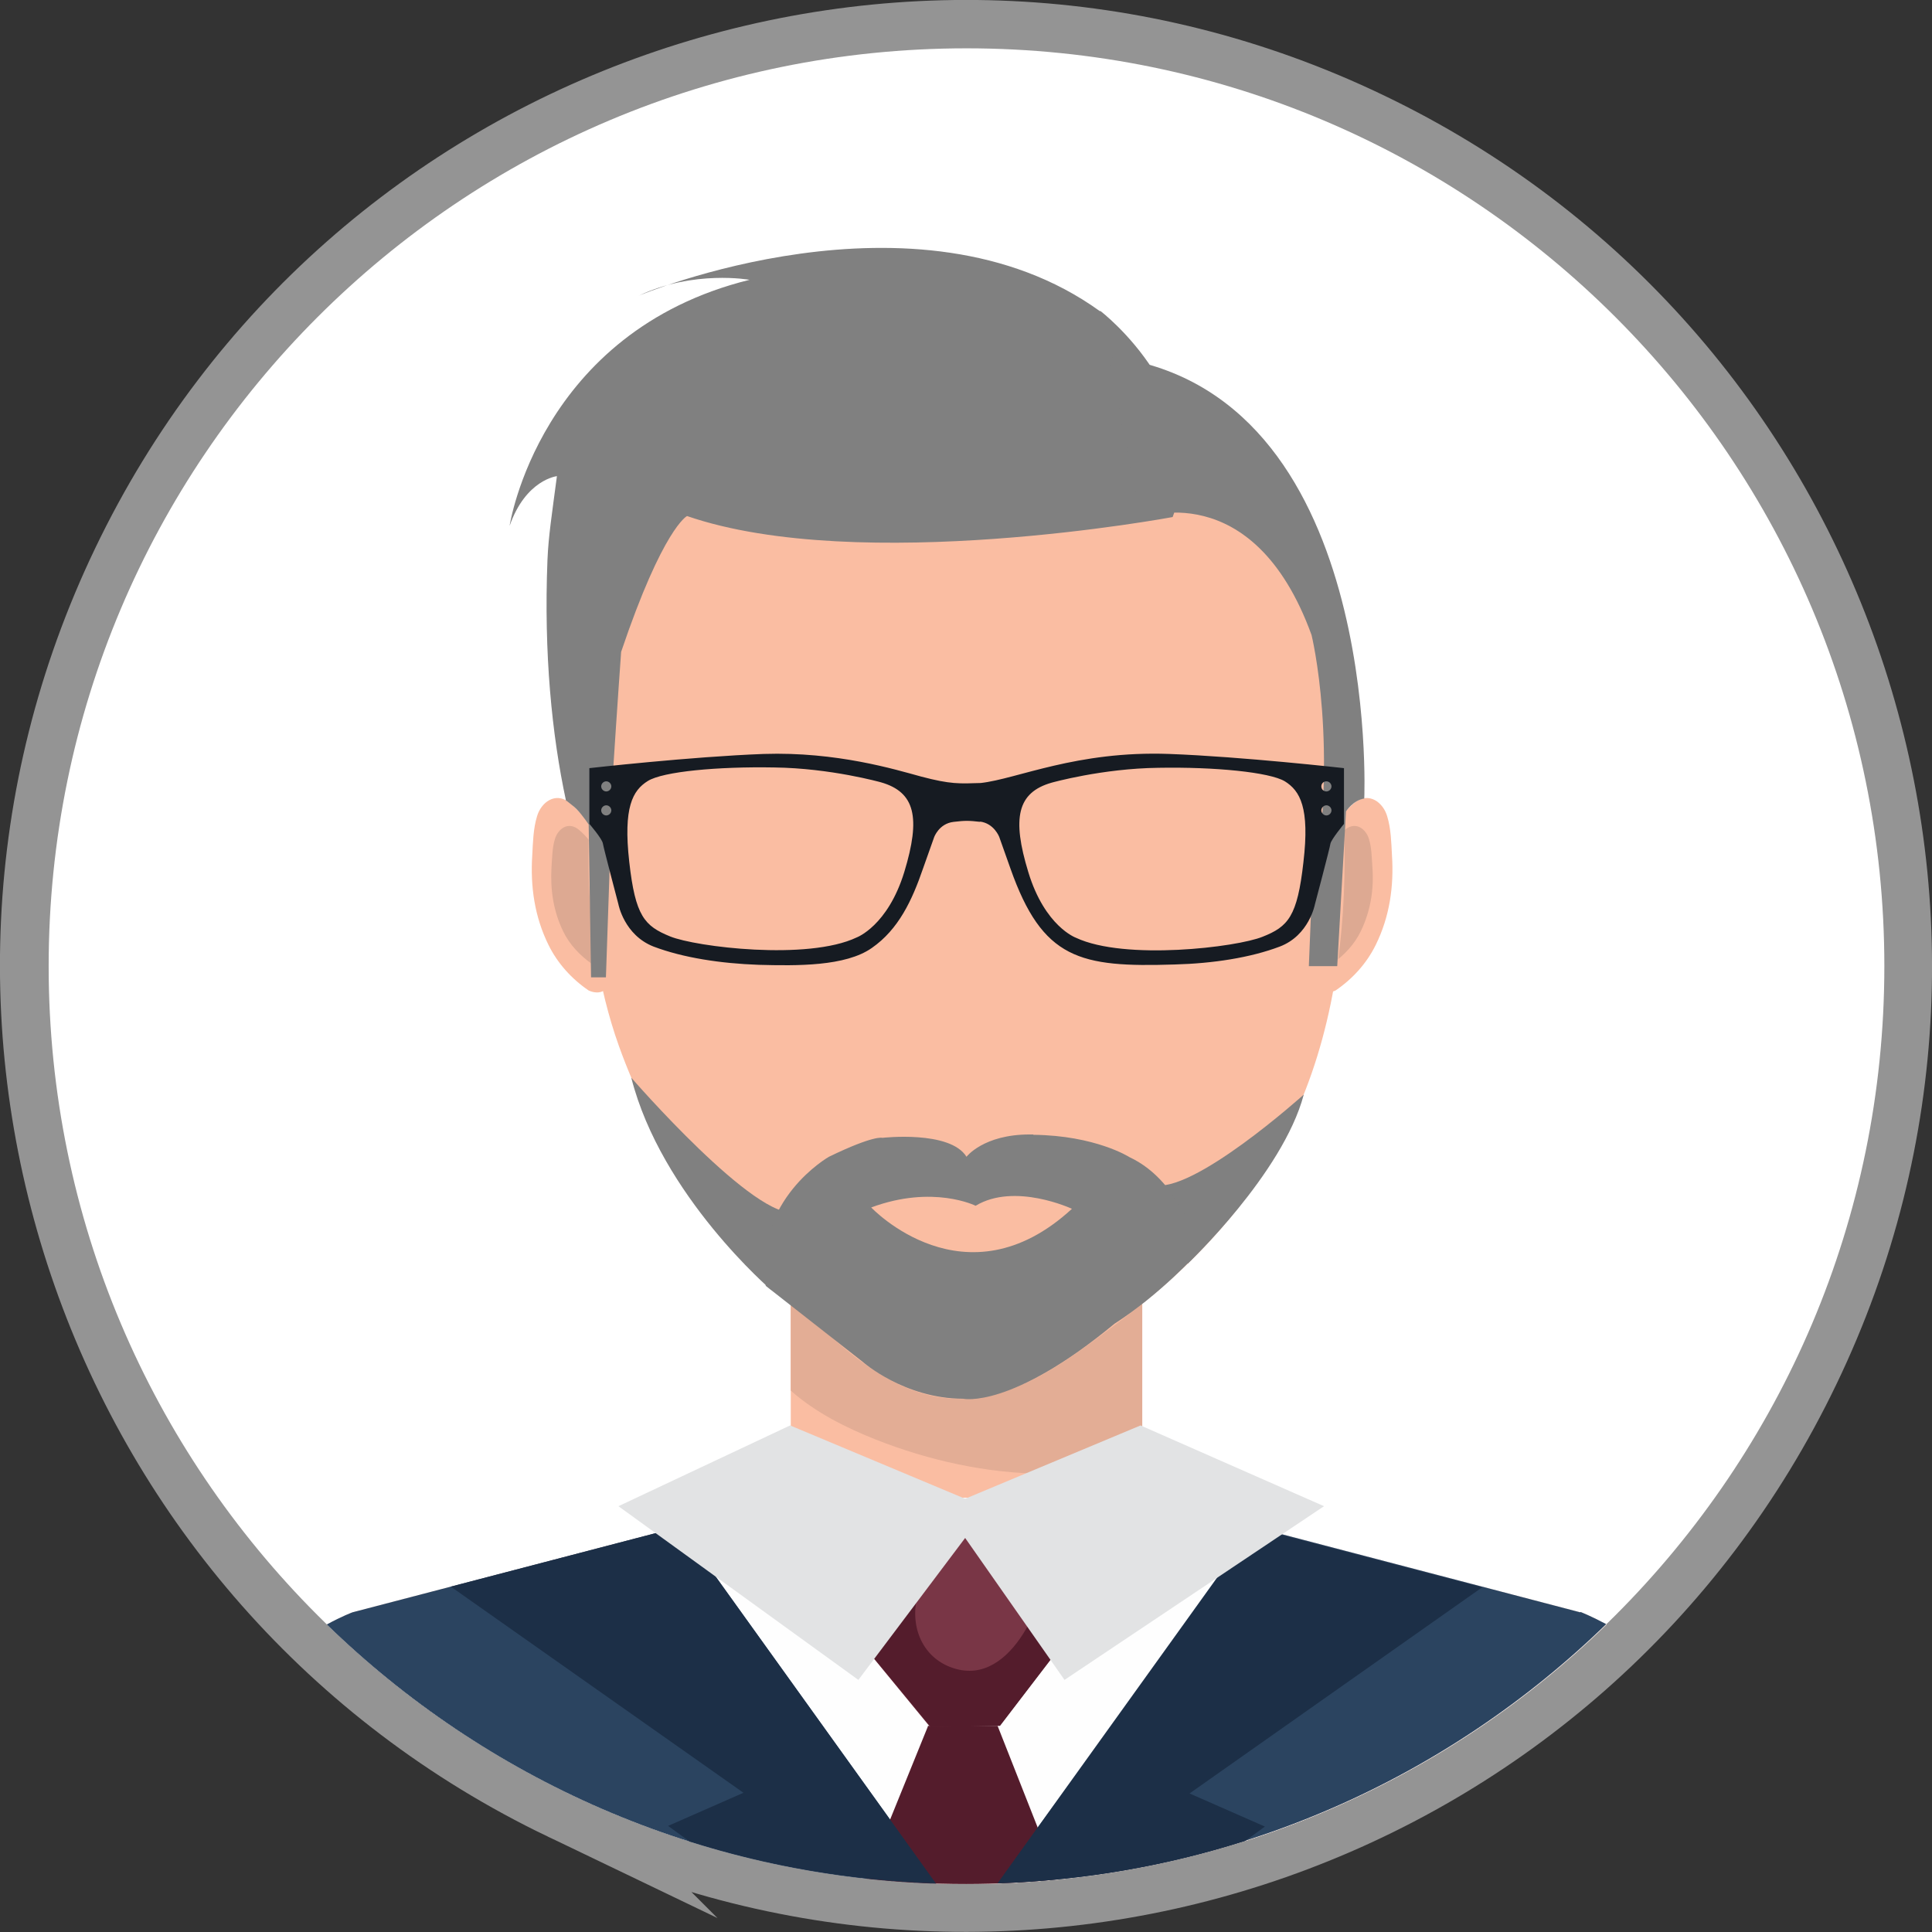
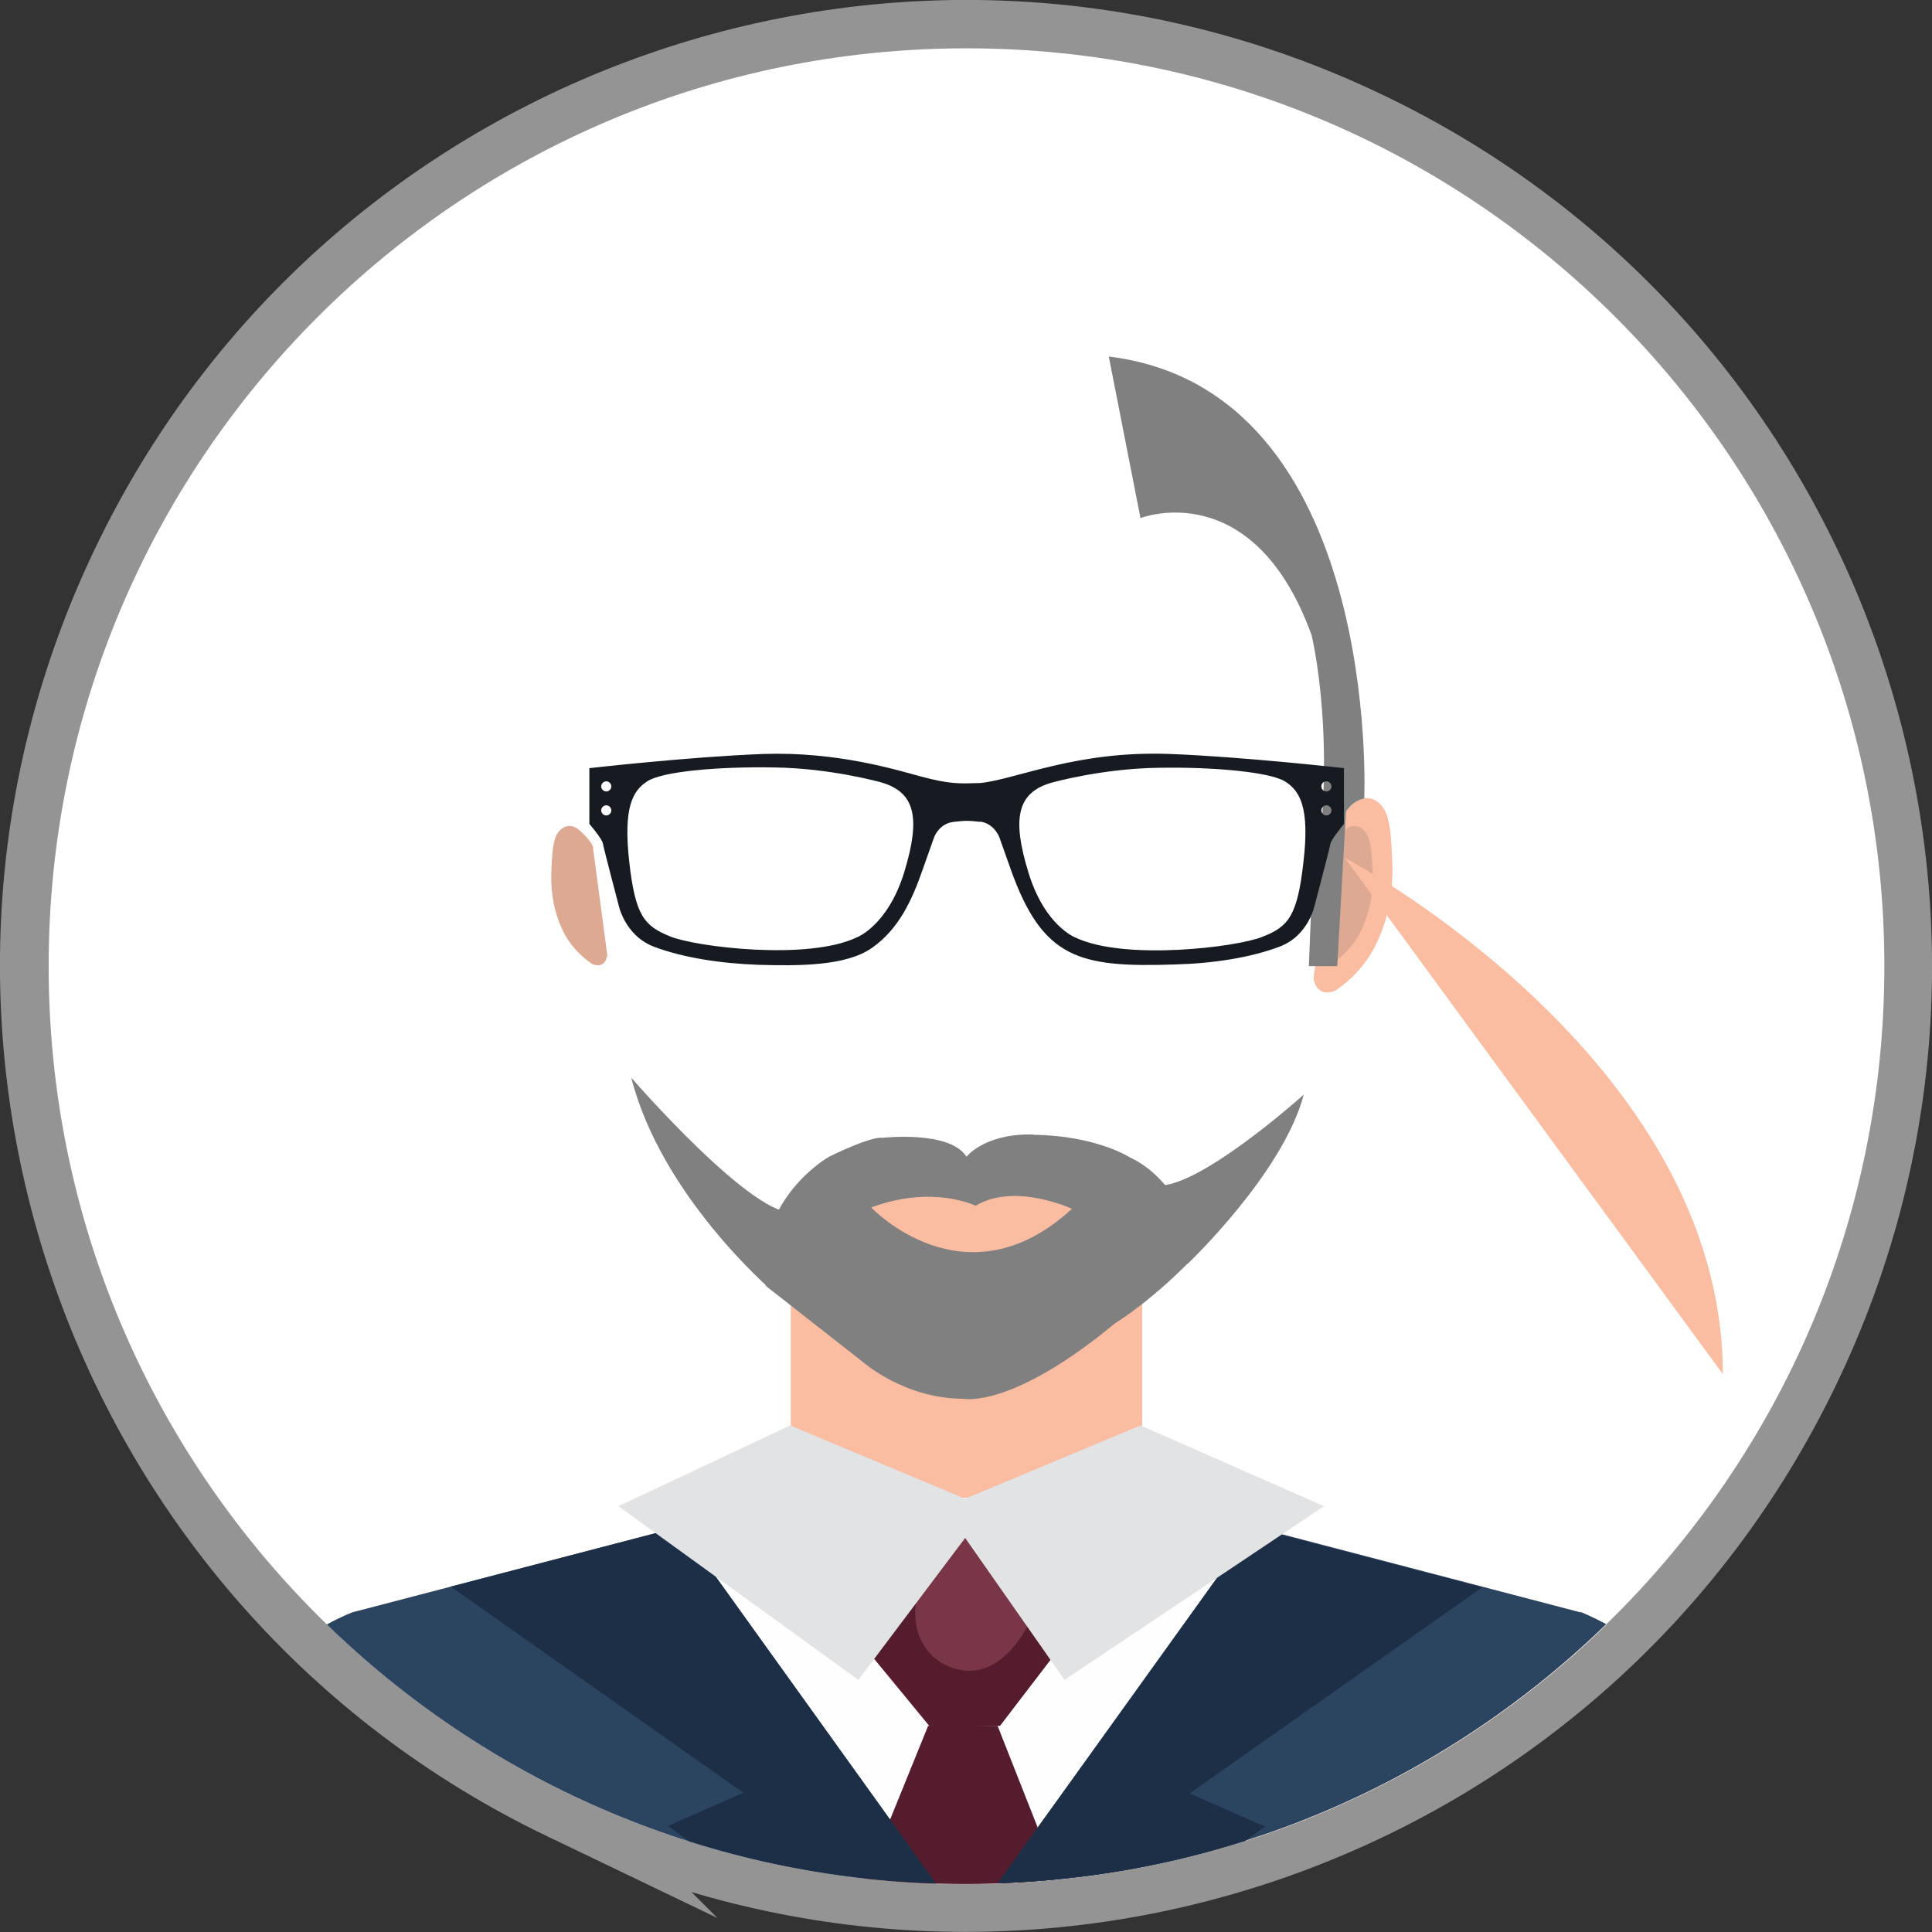
<svg xmlns="http://www.w3.org/2000/svg" id="Capa_2" data-name="Capa 2" viewBox="0 0 57.17 57.17">
  <rect x="0" y="0" width="57.17" height="57.17" fill="#333333" stroke="none" />
  <defs>
    <style>      .cls-1, .cls-2 {        fill: #fabda2;      }      .cls-3 {        fill: #e2e3e4;      }      .cls-3, .cls-4, .cls-5, .cls-6, .cls-7, .cls-8, .cls-9, .cls-10, .cls-11, .cls-12, .cls-13, .cls-14, .cls-15, .cls-2, .cls-16 {        fill-rule: evenodd;      }      .cls-4 {        stroke: #949494;        stroke-miterlimit: 22.93;        stroke-width: 1.9px;      }      .cls-4, .cls-17 {        fill: none;      }      .cls-5 {        fill: #541c2c;      }      .cls-6 {        fill: #793646;      }      .cls-7, .cls-18 {        fill: gray;      }      .cls-8 {        fill: #dda992;      }      .cls-9 {        fill: #161b22;      }      .cls-10 {        fill: #fefefe;      }      .cls-11 {        fill: #2b9f93;      }      .cls-12 {        fill: #fff;      }      .cls-13 {        fill: #e3ad95;      }      .cls-14 {        fill: #d2d3d5;      }      .cls-15 {        fill: #1c2f47;      }      .cls-17 {        clip-rule: evenodd;      }      .cls-16 {        fill: #2b4460;      }      .cls-19 {        fill: #ededed;      }      .cls-20 {        clip-path: url(#clippath);      }    </style>
    <clipPath id="clippath">
      <path class="cls-17" d="M16.62,53.49C2.87,46.89-2.93,30.38,3.68,16.62,10.28,2.87,26.79-2.93,40.54,3.68c13.76,6.6,19.56,23.11,12.95,36.86-6.6,13.76-23.11,19.55-36.87,12.95Z" />
    </clipPath>
  </defs>
  <g id="BOARD_OF_DIRECTORS" data-name="BOARD OF DIRECTORS">
    <g>
      <g>
        <g class="cls-20">
          <rect class="cls-19" x="-2.84" y="-2.84" width="62.85" height="62.85" transform="translate(-10.48 18.18) rotate(-30.08)" />
        </g>
        <path class="cls-4" d="M16.62,53.49C2.87,46.89-2.93,30.38,3.68,16.62,10.28,2.87,26.79-2.93,40.54,3.68c13.76,6.6,19.56,23.11,12.95,36.86-6.6,13.76-23.11,19.55-36.87,12.95Z" />
      </g>
      <path class="cls-12" d="M55.76,28.59c0,15-12.16,27.16-27.16,27.16S1.44,43.59,1.44,28.59,13.6,1.43,28.6,1.43s27.16,12.16,27.16,27.16Z" />
      <rect class="cls-1" x="23.4" y="37.53" width="10.4" height="7.01" />
-       <path class="cls-13" d="M30.99,43.61s-.06,0-.09,0c-1.69-.01-3.41-.39-4.98-1.01-.86-.34-1.79-.8-2.52-1.45v-3.62h10.4v5.8c-.92.16-1.88.28-2.81.28Z" />
      <path class="cls-2" d="M39.46,24.55c.03-.25.46-.67.64-.81.41-.31.83,0,.95.42.11.36.12.77.14,1.15.06.92-.07,1.82-.48,2.65-.27.55-.69,1.01-1.19,1.35,0,0-.54.27-.65-.36l.59-4.4Z" />
      <path class="cls-8" d="M39.37,25.11c.02-.18.33-.48.46-.58.3-.22.59,0,.68.3.08.26.08.55.1.82.05.66-.05,1.3-.34,1.9-.19.4-.5.72-.85.97,0,0-.39.2-.46-.26l.42-3.15Z" />
-       <path class="cls-2" d="M17.48,24.55c-.03-.25-.46-.67-.64-.81-.41-.31-.83,0-.95.42-.11.36-.12.77-.14,1.15-.06.92.07,1.82.48,2.65.27.55.69,1.01,1.19,1.35,0,0,.54.27.65-.36l-.59-4.4Z" />
      <path class="cls-8" d="M17.56,25.11c-.02-.18-.33-.48-.46-.58-.3-.22-.59,0-.68.3-.08.26-.08.55-.1.82-.04.66.05,1.3.34,1.9.19.4.5.72.85.97,0,0,.39.2.46-.26l-.42-3.15Z" />
-       <path class="cls-2" d="M39.79,25.38c0,2.9-.49,5.83-1.83,8.34-1.17,2.2-2.92,3.95-4.8,5.36-1.53,1.14-3.16,2.47-5.09,2.3-2.01-.17-3.58-1.93-5.05-3.3-2.07-1.93-3.7-4.32-4.71-7.14-.62-1.74-.9-3.7-.9-5.57,0-9.38,5.01-15.28,11.19-15.28s11.19,5.9,11.19,15.28Z" />
-       <path class="cls-18" d="M32.56,9.2s3.45,2.63,2.14,6.1c0,0-9.26,1.73-14.37-.03,0,0-.71.35-1.95,4.02,0,0-.11,1.52-.25,3.7,0,.12-.2,5.93-.2,5.93h-.44l-.07-4.52s-.16-.25-.36-.46c-.08-.08-.18-.15-.29-.24,0,0-.01-.01-.02,0-.42-1.95-.66-4.36-.55-7.13.03-.71.13-1.34.28-2.48,0,0-.92.1-1.4,1.47,0,0,.87-5.74,7.1-7.28,0,0-1.65-.3-3.28.47,0,0,8.21-3.47,13.65.46Z" />
+       <path class="cls-2" d="M39.79,25.38s11.19,5.9,11.19,15.28Z" />
      <path class="cls-18" d="M33.75,15.33s3.33-1.3,5.06,3.46c0,0,.83,3.35,0,7.82l-.08,1.98h.84s.26-4.58.26-4.58c0,0,.21-.33.54-.38,0,0,.53-12.09-7.56-13.08l.94,4.79Z" />
      <path class="cls-2" d="M46.76,47.71l-12.96-3.39h-10.4l-12.96,3.39s-.3.11-.76.36c4.89,4.75,11.57,7.68,18.93,7.68s14.04-2.93,18.93-7.68c-.47-.25-.76-.36-.76-.36Z" />
      <path class="cls-10" d="M46.76,47.71l-12.96-3.39h-10.4l-12.96,3.39s-.3.11-.76.36c4.89,4.75,11.57,7.68,18.93,7.68s14.04-2.93,18.93-7.68c-.47-.25-.76-.36-.76-.36Z" />
      <path class="cls-16" d="M46.76,47.71l-9.59-2.51-7.66,10.53c7-.23,13.33-3.11,18.02-7.67-.47-.25-.76-.36-.76-.36h0ZM27.7,55.74l-7.58-10.56-9.69,2.53s-.3.11-.76.36c4.69,4.56,11.03,7.44,18.03,7.67Z" />
      <path class="cls-5" d="M27.46,51.08l-1.83,4.51c.97.11,1.96.16,2.96.16.92,0,1.83-.05,2.72-.14l-1.79-4.54h-2.07Z" />
      <polygon class="cls-6" points="28.44 44.44 25.4 48.52 27.52 51.1 28.55 51.08 29.59 51.06 31.61 48.41 28.44 44.44" />
      <path class="cls-14" d="M28.52,51.08h0,.03s1.04-.02,1.04-.02l2.03-2.65-2.03,2.65-1.06.02h0ZM25.4,48.52l2.91-3.91h0s-2.91,3.91-2.91,3.91Z" />
      <polygon class="cls-11" points="27.52 51.1 27.5 51.08 27.52 51.1 28.52 51.08 28.52 51.08 27.52 51.1" />
      <path class="cls-5" d="M27.52,51.1v-.02s-2.11-2.56-2.11-2.56l2.91-3.91c-.34.9-.96,1.69-1.18,2.64-.23.98.23,1.94,1.25,2.16.1.02.2.03.3.03.83,0,1.45-.77,1.79-1.46.11-.21.2-.42.28-.64l.86,1.08-2.03,2.65-1.04.02h-.03s-1,.02-1,.02Z" />
      <path class="cls-15" d="M27.7,55.74l-7.58-10.56-6.78,1.77,8.66,6.1-2.23.98.63.46c2.31.73,4.76,1.16,7.3,1.24Z" />
      <path class="cls-15" d="M29.51,55.74l7.57-10.54,6.78,1.77-8.66,6.1,2.23.98-.59.43c-2.32.74-4.78,1.17-7.32,1.25Z" />
      <polygon class="cls-3" points="18.3 44.57 23.38 42.18 28.56 44.35 33.75 42.18 39.18 44.57 31.5 49.71 28.56 45.51 25.4 49.71 18.3 44.57" />
      <path class="cls-2" d="M28.87,35.68s-1.26-.63-3.09.05c0,0,2.78,2.95,5.94.04,0,0-1.69-.79-2.85-.09Z" />
      <path class="cls-7" d="M35.15,37.39s2.81-2.66,3.43-5c0,0-3.32,2.99-4.47,2.67l1.04,2.33Z" />
      <path class="cls-7" d="M22.83,38.18s-3.26-2.79-4.15-6.29c0,0,3.72,4.29,4.87,3.97l-.72,2.32Z" />
      <path class="cls-7" d="M30.58,33.58c1.84.02,2.84.66,2.84.66,1.62.76,2.03,2.83,2.03,2.83,0,0-1.11,1.23-2.47,2.1-3.07,2.54-4.48,2.22-4.48,2.22-1.74,0-2.97-1.09-2.97-1.09l-2.87-2.25c-.36-2.56,1.87-3.82,1.87-3.82,1.34-.65,1.58-.56,1.58-.56,0,0,2-.23,2.49.56,0,0,.5-.66,1.87-.66h.1Z" />
      <path class="cls-2" d="M28.87,35.68s-1.26-.63-3.09.05c0,0,2.78,2.95,5.94.04,0,0-1.69-.79-2.85-.09Z" />
      <path class="cls-9" d="M17.79,23.27c0-.08.07-.15.15-.15s.15.07.15.15-.07.15-.15.15-.15-.07-.15-.15h0ZM39.25,23.42c-.08,0-.15-.06-.15-.15s.07-.15.15-.15.15.07.15.15-.07.15-.15.15h0ZM17.79,23.98c0-.08.07-.15.15-.15s.15.07.15.15-.07.15-.15.15-.15-.07-.15-.15h0ZM39.25,24.13c-.08,0-.15-.07-.15-.15s.07-.15.15-.15.15.07.15.15-.07.15-.15.15h0ZM19.17,23.11c.45-.28,2.07-.43,3.74-.4,1.67.02,3.16.44,3.16.44,1.01.29,1.18,1.04.69,2.65-.49,1.6-1.41,1.94-1.41,1.94-1.45.69-4.76.28-5.52-.03-.76-.31-1.03-.6-1.21-2.21-.18-1.61.1-2.11.55-2.39h0ZM38.57,25.51c-.18,1.61-.45,1.91-1.21,2.21-.76.31-4.07.71-5.52.03,0,0-.92-.33-1.41-1.94-.49-1.6-.33-2.36.69-2.65,0,0,1.49-.42,3.16-.44,1.67-.03,3.29.13,3.74.4.45.28.74.78.55,2.39h0ZM28.99,24.31c.43.05.58.46.58.46l.33.93c.95,2.69,2.05,2.93,4.86,2.84,1.13-.03,2.24-.2,3.11-.53.87-.33,1.04-1.25,1.04-1.25,0,0,.44-1.66.46-1.8.03-.13.4-.58.4-.58v-1.65s-3.01-.34-5.17-.42c-2.74-.1-4.5.74-5.58.86-.63.02-.89.04-1.76-.19-.77-.21-2.5-.74-4.66-.67-2.16.08-5.16.42-5.16.42v1.65s.38.44.4.58c.02.13.46,1.8.46,1.8,0,0,.17.91,1.04,1.25.87.33,1.98.5,3.11.54,1.13.03,2.57.05,3.35-.5.79-.55,1.19-1.41,1.51-2.34l.33-.93s.14-.41.58-.46c.34-.04.44-.04.79,0Z" />
    </g>
  </g>
</svg>